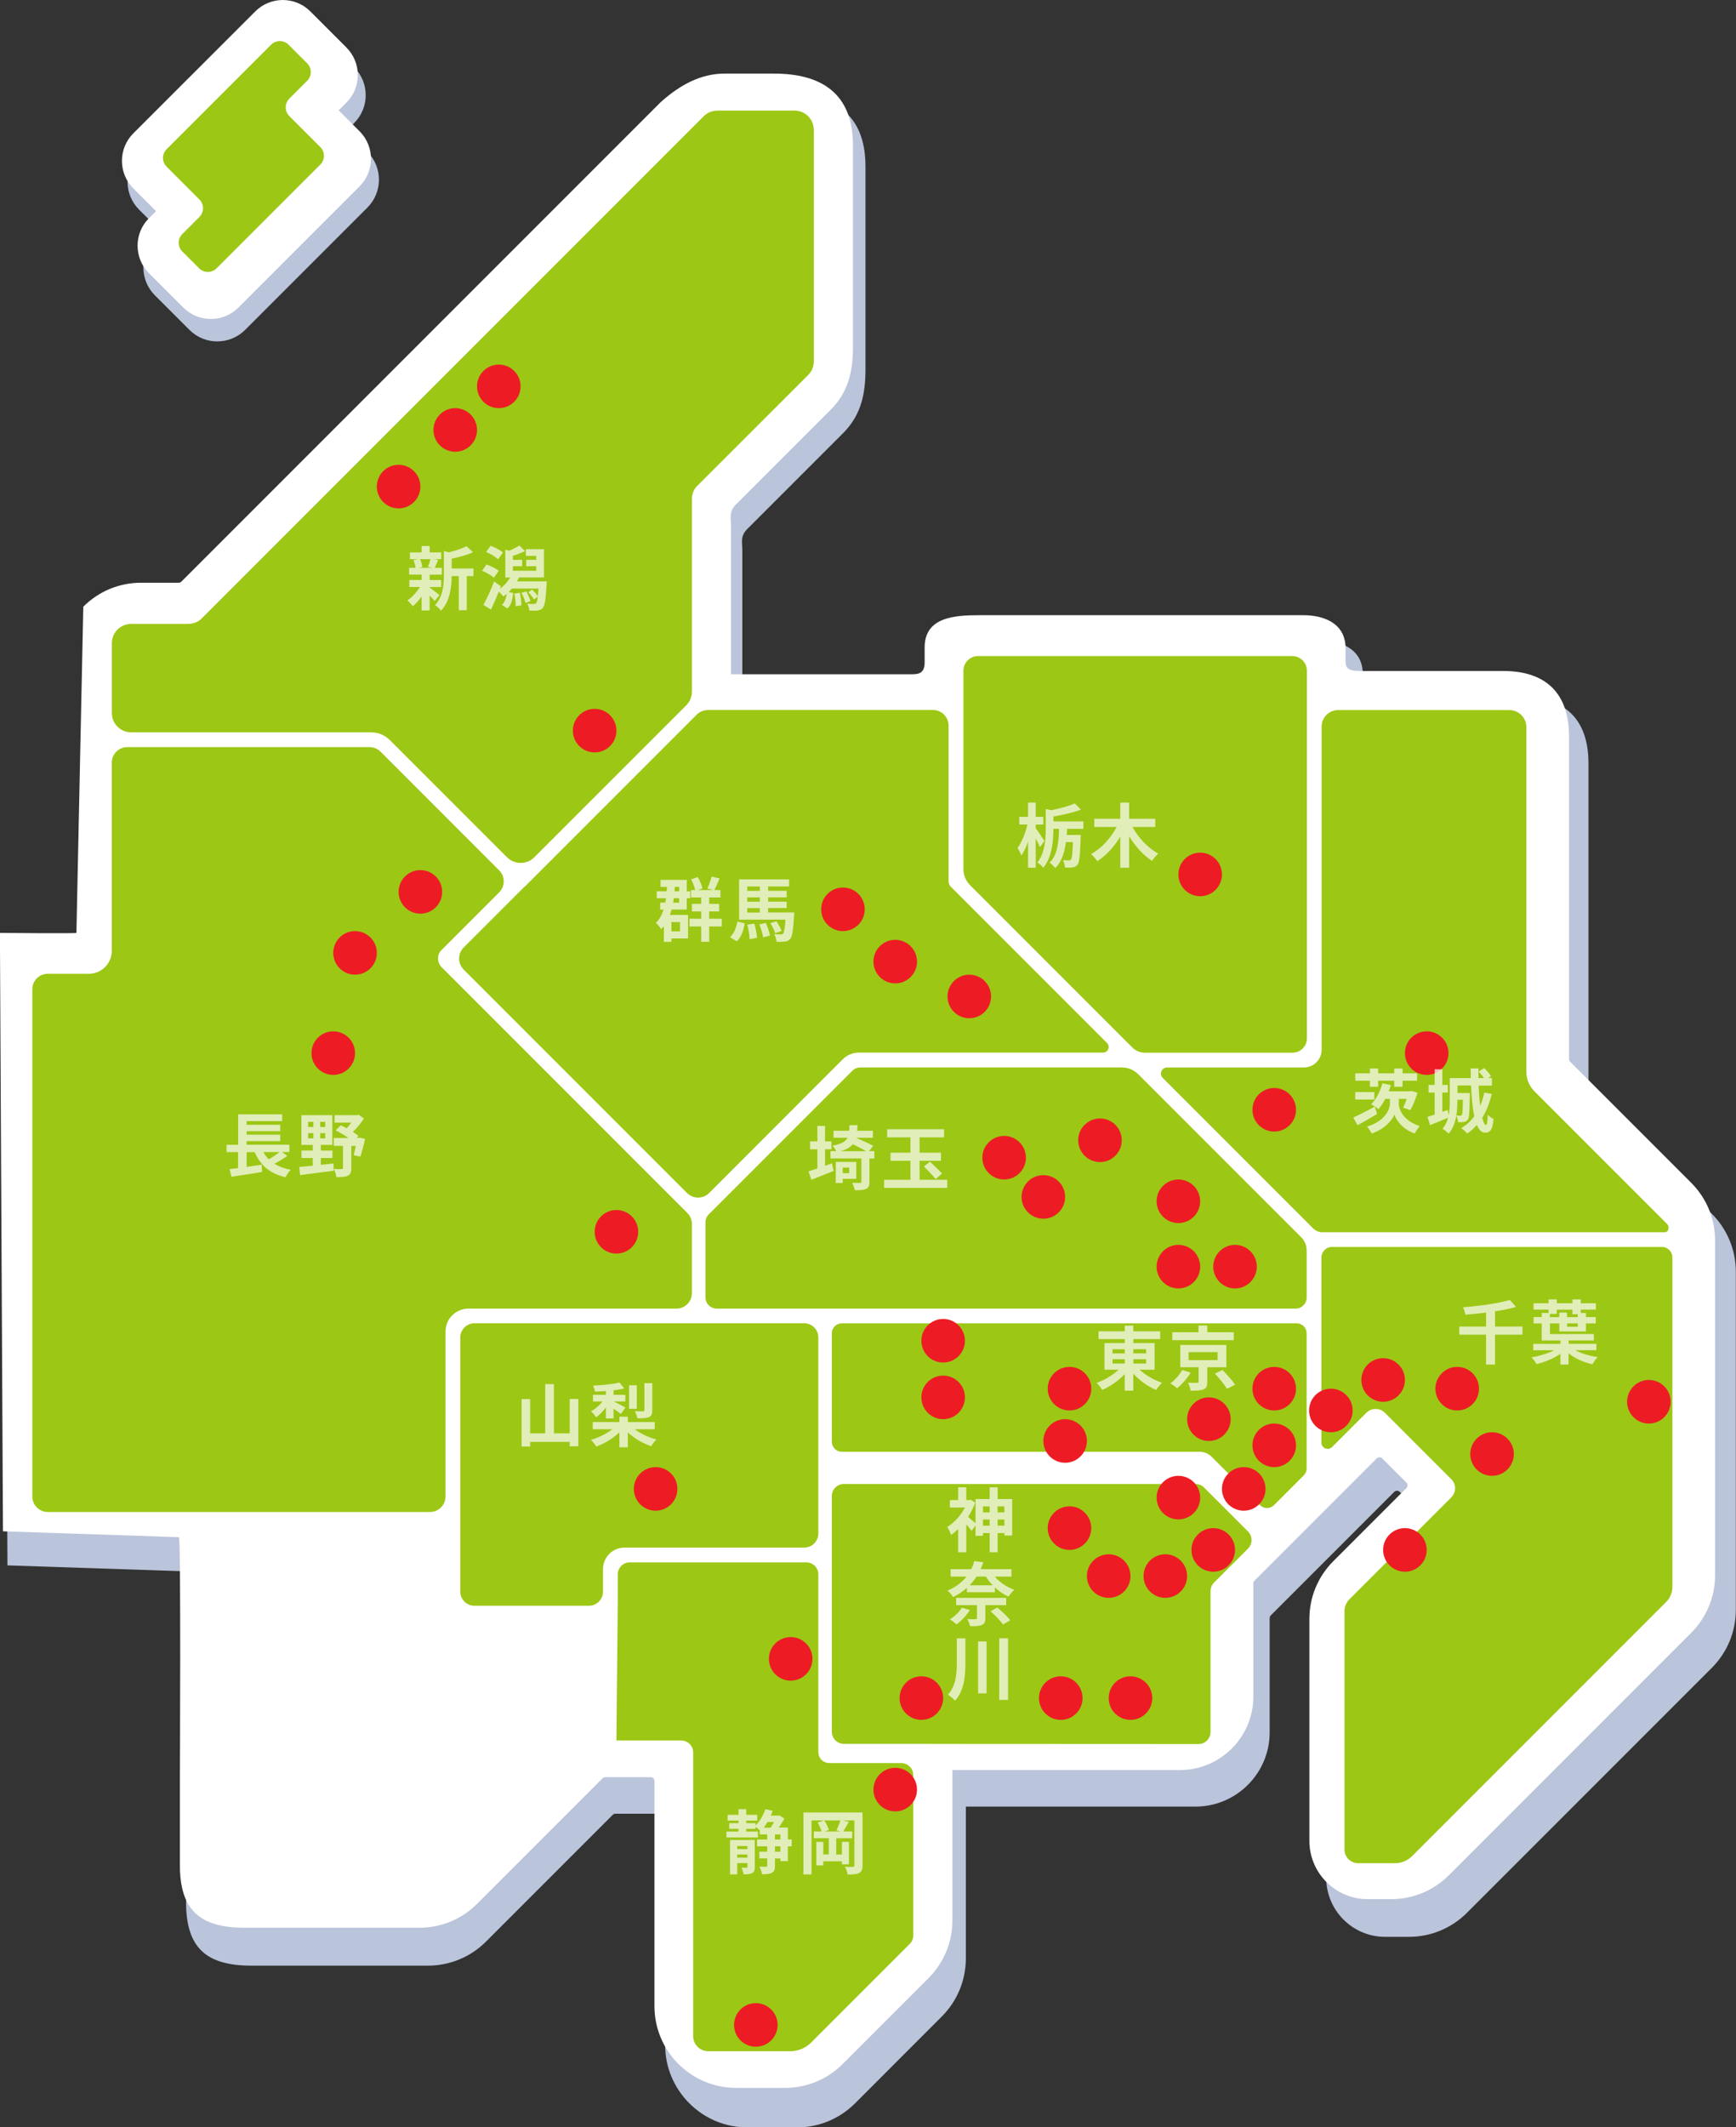
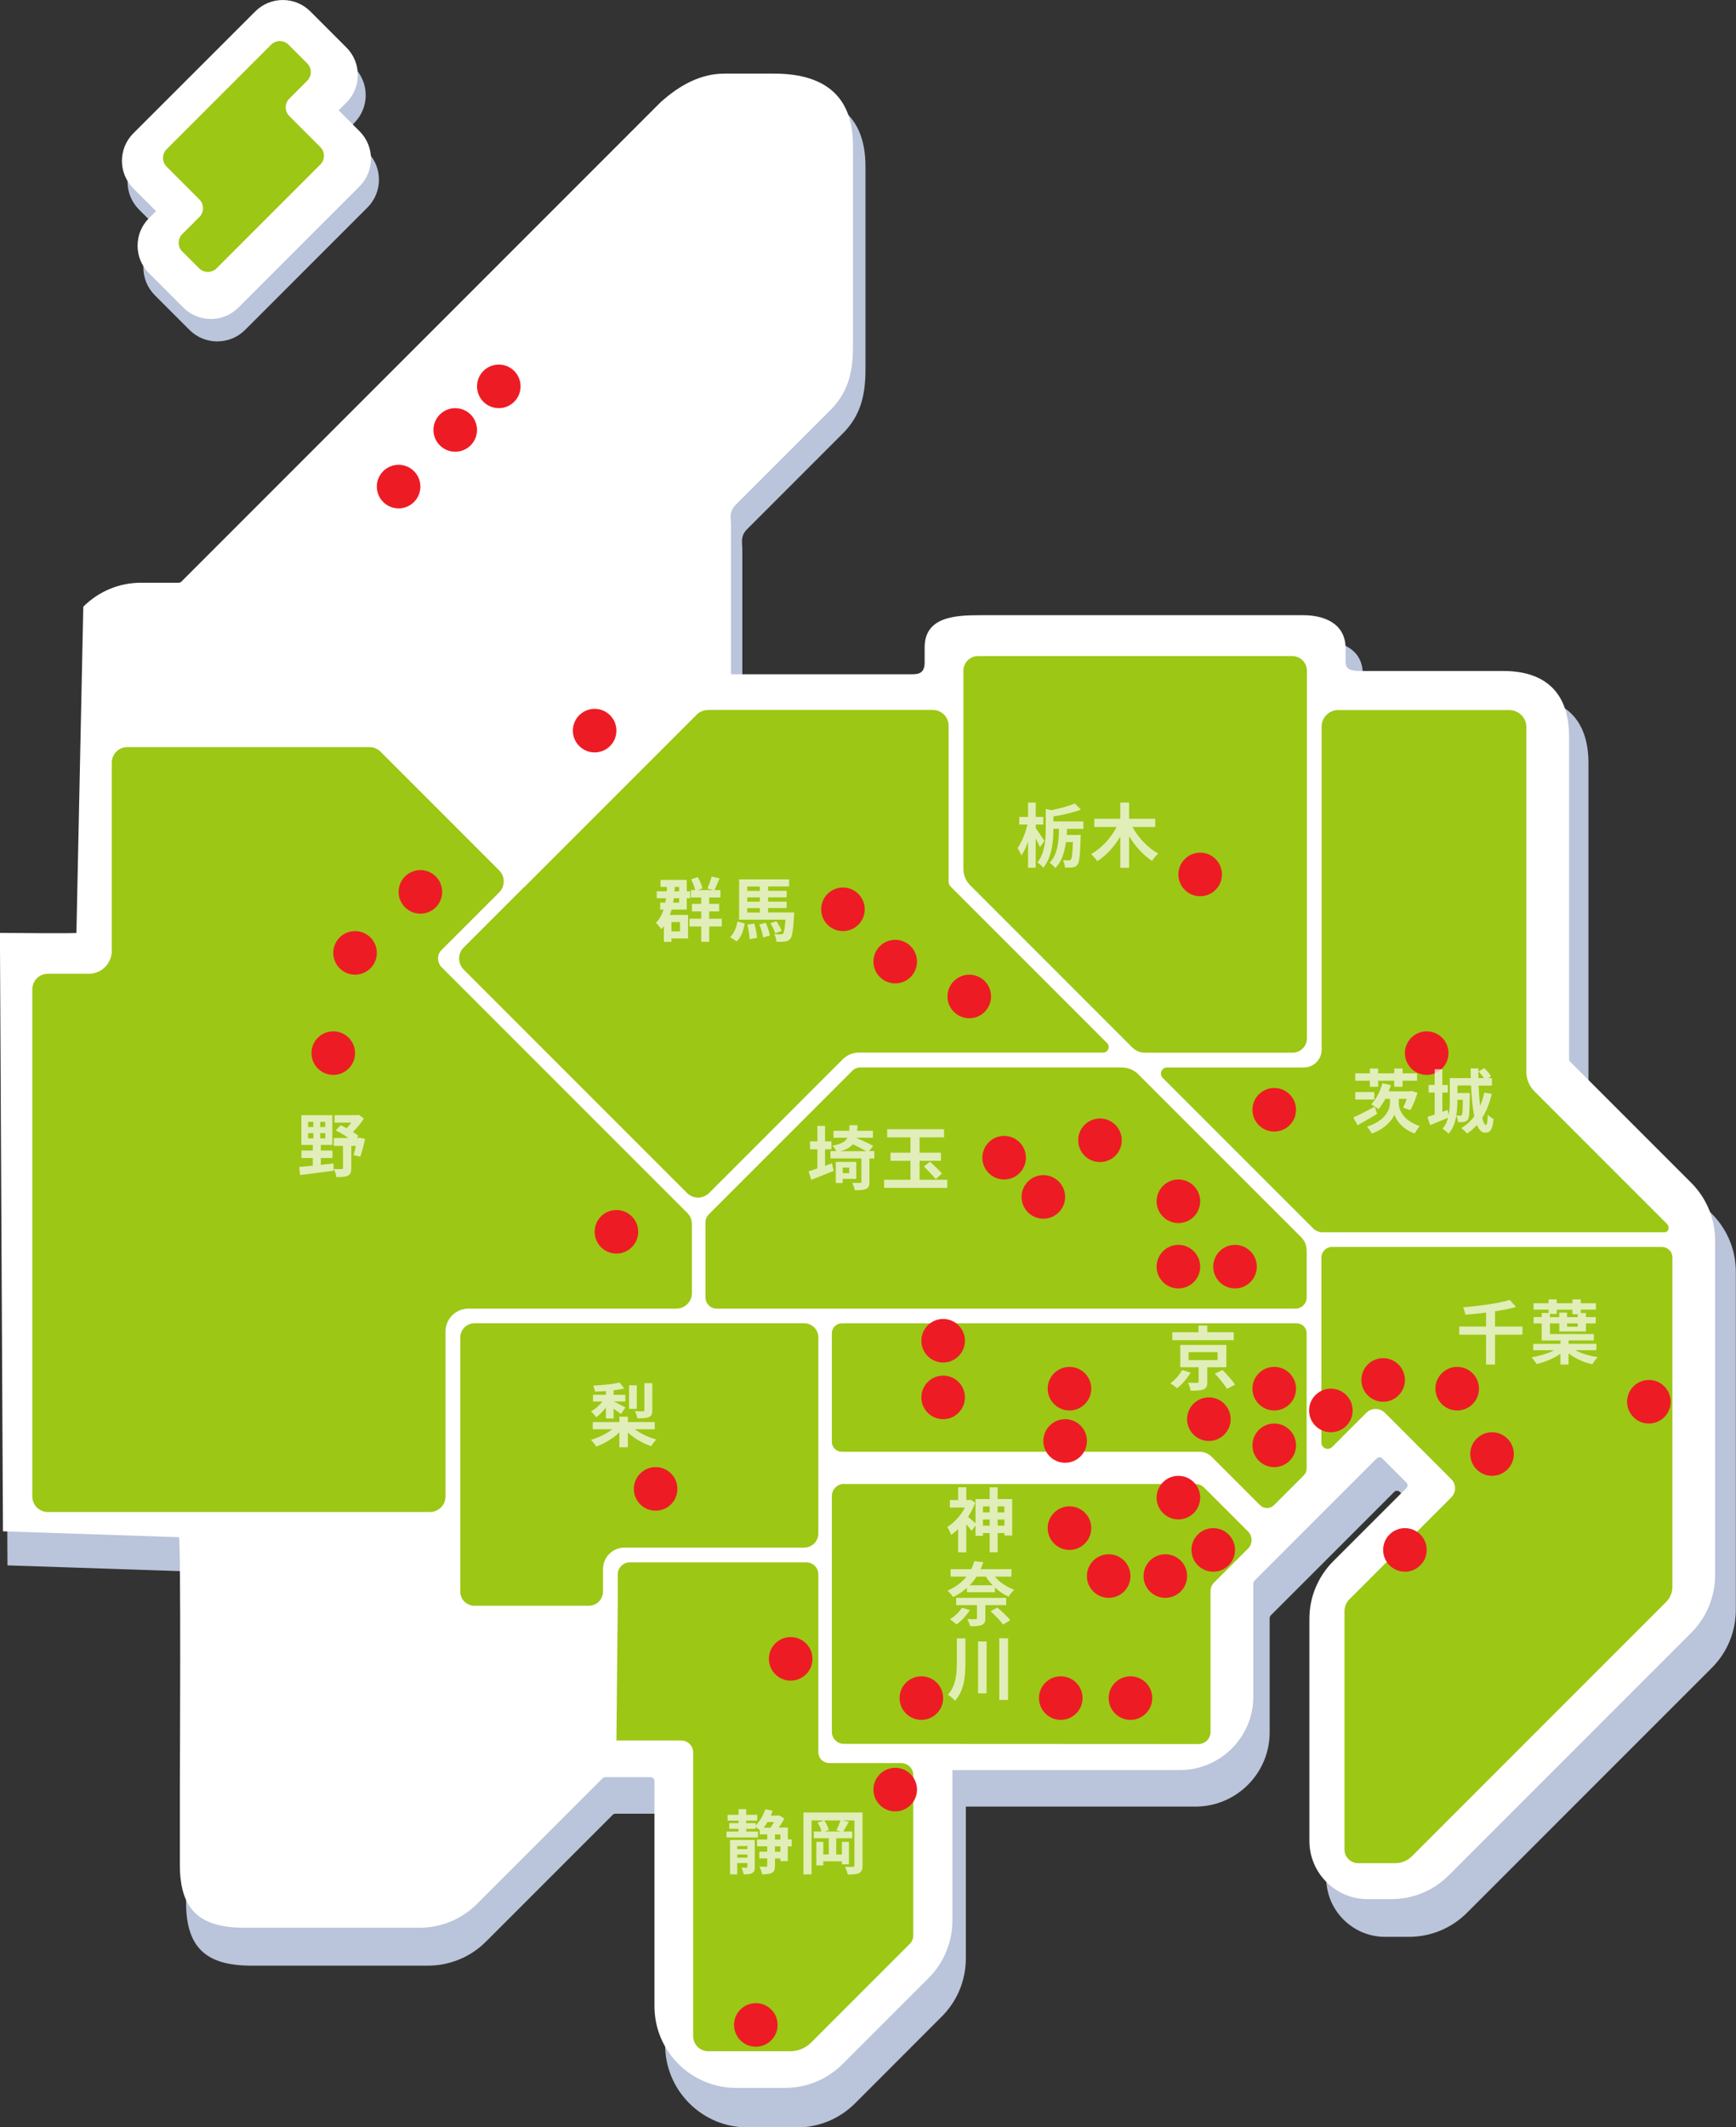
<svg xmlns="http://www.w3.org/2000/svg" id="_レイヤー_2" data-name="レイヤー 2" viewBox="0 0 398.5 488.16">
  <rect x="0" y="0" width="398.5" height="488.16" fill="#333333" stroke="none" />
  <defs>
    <style>
      .cls-1 {
        fill: #9cc715;
      }

      .cls-2 {
        fill: #ed1c24;
      }

      .cls-3 {
        fill: #fff;
      }

      .cls-4 {
        opacity: .7;
      }

      .cls-5 {
        fill: #bac4da;
      }
    </style>
  </defs>
  <g id="_レイヤー_8" data-name="レイヤー 8">
    <g>
      <path class="cls-5" d="M1.71,359.21l40.78,1.36c.5,0,.22,56.32.22,56.82v19.1c0,10.45,4.59,14.57,15.03,14.57h40.46c5.06,0,9.82-1.97,13.39-5.55l29.06-29.06c.17-.17.4-.26.64-.26h10.49c.25,0,.46.09.64.26.18.18.26.39.26.64v52.14c0,5.06,1.97,9.82,5.54,13.4,3.58,3.58,8.33,5.55,13.39,5.55h11.3c5.06,0,9.82-1.97,13.39-5.55l19.86-19.87c3.58-3.58,5.55-8.33,5.55-13.39v-34.81h52.71c9.39,0,17.03-7.64,17.03-17.03v-26.21c0-.24.1-.47.26-.64l28.33-28.33c.35-.35.92-.35,1.28,0l5.6,5.6c.35.35.35.92,0,1.28l-16.93,16.93c-3.58,3.58-5.55,8.33-5.55,13.39v51.4c0,7.44,6.06,13.5,13.5,13.5h5.44c5.06,0,9.82-1.97,13.39-5.55l56.14-56.14c3.58-3.58,5.55-8.33,5.55-13.39v-77.49c0-5.06-1.97-9.82-5.55-13.39l-28.02-28.02c-.17-.17-.26-.4-.26-.64v-74.7c0-9.75-5.08-15.19-15.29-15.19h-32.88c-4.08,0-3.63-1.04-3.63-4.15v-1.06c0-6.12-5.45-7.71-9.76-7.71h-75.06c-5.9,0-12.74.45-12.74,7.48v3.47c0,2.42-1.31,2.72-2.82,2.72h-42.06c0-.27.01-.55.01-.82v-33.71c0-1.66-.53-3.1,1.13-4.76l22-22c4.31-4.31,5.14-9.37,5.14-14.66v-46.56c0-12.24-7.56-16.63-18.29-16.63h-11.47c-5.44,0-10.31,2.59-14.82,6.64l-111.04,111.04c-.17.17-.4.26-.64.26h-8.7c-5.06,0-9.82,1.97-13.39,5.55l-1.59,75.57c-.17.17-17.49,0-17.73,0" />
      <path class="cls-5" d="M49.88,78.35c-2.31,0-4.62-.88-6.38-2.64l-7.95-7.95c-3.52-3.52-3.52-9.23,0-12.76l1.63-1.63-5.26-5.27c-3.52-3.52-3.52-9.23,0-12.75L60.19,7.1c3.52-3.52,9.24-3.52,12.76,0l8.36,8.36c3.52,3.52,3.52,9.23,0,12.76l-1.8,1.8,4.84,4.84c3.52,3.52,3.52,9.23,0,12.76l-28.08,28.08c-1.76,1.76-4.07,2.64-6.38,2.64Z" />
      <path class="cls-3" d="M.68,351.39l40.39,1.35c.49,0,.22,55.78.22,56.28v18.91c0,10.35,4.54,14.43,14.89,14.43h40.08c5.01,0,9.72-1.95,13.27-5.5l28.79-28.79c.17-.17.4-.26.63-.26h10.39c.25,0,.46.09.63.26.17.17.26.39.26.63v51.64c0,5.01,1.95,9.72,5.49,13.27,3.54,3.54,8.26,5.5,13.27,5.5h11.19c5.01,0,9.72-1.95,13.27-5.5l19.68-19.68c3.54-3.54,5.5-8.26,5.5-13.27v-34.48h52.21c9.3,0,16.87-7.57,16.87-16.87v-25.96c0-.23.1-.47.26-.63l28.06-28.06c.35-.35.91-.35,1.26,0l5.55,5.55c.35.35.35.91,0,1.26l-16.77,16.77c-3.54,3.54-5.5,8.26-5.5,13.27v50.92c0,7.37,6,13.37,13.37,13.37h5.39c5.01,0,9.72-1.95,13.27-5.5l55.61-55.61c3.54-3.54,5.49-8.26,5.49-13.27v-76.75c0-5.01-1.95-9.72-5.5-13.27l-27.76-27.76c-.17-.17-.26-.4-.26-.63v-73.99c0-9.66-5.04-15.05-15.14-15.05h-32.57c-4.04,0-3.59-1.03-3.59-4.11v-1.05c0-6.06-5.4-7.64-9.66-7.64h-74.35c-5.84,0-12.62.45-12.62,7.41v3.44c0,2.4-1.3,2.7-2.8,2.7h-41.66c0-.27.01-.54.01-.82v-33.39c0-1.65-.52-3.07,1.12-4.72l21.79-21.79c4.27-4.27,5.09-9.28,5.09-14.52v-46.12c0-12.13-7.49-16.47-18.12-16.47h-11.37c-5.39,0-10.22,2.56-14.68,6.58l-109.99,109.99c-.17.17-.39.26-.63.26h-8.62c-5.01,0-9.72,1.95-13.27,5.5l-1.58,74.85c-.17.17-17.32,0-17.56,0" />
      <path class="cls-3" d="M48.39,73.19c-2.29,0-4.57-.87-6.32-2.62l-7.87-7.87c-3.49-3.49-3.49-9.15,0-12.64l1.61-1.61-5.21-5.22c-3.48-3.49-3.48-9.14,0-12.63L58.6,2.62c3.49-3.49,9.15-3.49,12.64,0l8.28,8.28c3.49,3.49,3.49,9.15,0,12.64l-1.78,1.78,4.8,4.8c3.49,3.49,3.49,9.15,0,12.64l-27.82,27.82c-1.74,1.74-4.03,2.62-6.32,2.62Z" />
      <path class="cls-1" d="M190.95,305.95v24.9c0,1.26,1.02,2.28,2.28,2.28h82.1c1.05,0,2.06.42,2.81,1.16l11.09,11.09c.89.89,2.34.89,3.23,0l6.81-6.81c.43-.43.67-1.01.67-1.61v-31.01c0-1.26-1.02-2.28-2.28-2.28h-104.43c-1.26,0-2.28,1.02-2.28,2.28Z" />
      <path class="cls-1" d="M299.94,286.91c0-1.12-.44-2.19-1.23-2.98l-18.87-18.87-18.54-18.54c-1-1-2.36-1.57-3.78-1.57h-60.05c-.68,0-1.33.27-1.81.75l-32.96,32.96c-.48.48-.75,1.13-.75,1.81v17.26c0,1.41,1.15,2.56,2.56,2.56h132.88c1.41,0,2.56-1.15,2.56-2.56v-10.82Z" />
      <path class="cls-1" d="M296.72,241.56c1.81,0,3.28-1.47,3.28-3.28v-84.37c0-1.85-1.5-3.36-3.36-3.36h-72.13c-1.85,0-3.36,1.5-3.36,3.36v45.52c0,1.39.55,2.71,1.53,3.69l37.24,37.24c.77.77,1.82,1.21,2.91,1.21h33.89Z" />
      <path class="cls-1" d="M162.47,162.94c-.95,0-1.86.38-2.54,1.05l-39.47,39.47s-.09.05-.13.08l-13.89,13.88c-1.4,1.4-1.4,3.67,0,5.07l51.27,51.27c1.4,1.4,3.67,1.4,5.07,0l30.66-30.67c.99-.99,2.33-1.55,3.73-1.55h56.04c1.15,0,1.73-1.39.91-2.2l-35.87-35.87c-.32-.32-.5-.75-.5-1.2v-35.76c0-1.98-1.61-3.59-3.59-3.59h-51.71Z" />
      <path class="cls-1" d="M333.18,343.57l-23.43,23.43c-.71.71-1.12,1.68-1.12,2.69v54.73c0,1.73,1.4,3.12,3.12,3.12h8.53c1.44,0,2.82-.57,3.84-1.59l58.34-58.34c.92-.92,1.44-2.18,1.44-3.49v-75.56c0-1.34-1.08-2.42-2.42-2.42h-75.73c-1.34,0-2.42,1.08-2.42,2.42v42.47c0,1.29,1.55,1.93,2.46,1.02l7.85-7.85c1.18-1.18,3.09-1.18,4.27,0l15.26,15.26c1.13,1.13,1.13,2.97,0,4.1Z" />
      <path class="cls-1" d="M382.11,282.77h-78.51c-.81,0-1.59-.32-2.17-.9l-4.64-4.64-29.88-29.88c-.89-.89-.26-2.4.99-2.4h31.42c2.24,0,4.06-1.82,4.06-4.06v-74.15c0-2.1,1.7-3.8,3.8-3.8h39.28c2.16,0,3.92,1.75,3.92,3.92v79.1c0,1.67.66,3.28,1.85,4.46l30.4,30.4c.7.69.44,1.95-.52,1.95Z" />
      <path class="cls-1" d="M193.73,340.52c-1.53,0-2.78,1.24-2.78,2.78v54.09c0,1.53,1.24,2.78,2.78,2.78h19.85s.04.01.06.01l61.46.03c1.54,0,2.78-1.24,2.78-2.78v-32.32c0-.74.29-1.44.81-1.96l7.79-7.79c1.09-1.09,1.09-2.84,0-3.93l-10.09-10.09c-.52-.52-1.23-.81-1.96-.81h-80.7Z" />
      <path class="cls-1" d="M41.85,57.71l3.86,3.86c1.11,1.11,2.9,1.11,4.01,0l23.81-23.81c1.11-1.11,1.11-2.9,0-4.01l-7.11-7.11c-1.11-1.11-1.11-2.9,0-4.01l4.09-4.09c1.11-1.11,1.11-2.9,0-4.01l-4.27-4.27c-1.11-1.11-2.9-1.11-4.01,0l-23.98,23.98c-1.11,1.11-1.11,2.9,0,4.01l7.52,7.53c1.11,1.11,1.11,2.9,0,4.01l-3.92,3.92c-1.11,1.11-1.11,2.9,0,4.01Z" />
      <path class="cls-1" d="M101.44,222.01l56.35,56.35c.67.67,1.04,1.57,1.04,2.52v15.85c0,1.97-1.6,3.56-3.56,3.56h-47.74c-2.9,0-5.26,2.35-5.26,5.26v37.85c0,1.97-1.6,3.56-3.56,3.56H10.98c-1.97,0-3.56-1.6-3.56-3.56v-116.39c0-1.97,1.6-3.56,3.56-3.56h9.42c2.9,0,5.26-2.35,5.26-5.26v-43.19c0-1.97,1.6-3.56,3.56-3.56h55.61c.95,0,1.85.38,2.52,1.04l27.24,27.25c1.39,1.39,1.39,3.65,0,5.04l-13.22,13.22c-1.16,1.09-1.03,2.94.06,4.03Z" />
      <path class="cls-1" d="M138.42,360.06c0-2.72,2.21-4.93,4.93-4.93h41.26c1.79,0,3.24-1.45,3.24-3.24v-44.99c0-1.79-1.45-3.24-3.24-3.24h-75.71c-1.79,0-3.24,1.45-3.24,3.24v58.33c0,1.79,1.45,3.24,3.24,3.24h26.28c1.79,0,3.24-1.45,3.24-3.24v-5.18Z" />
      <path class="cls-1" d="M141.5,399.39h14.87c1.52,0,2.75,1.23,2.75,2.75v65.09c0,1.92,1.55,3.47,3.47,3.47h18.78c1.82,0,3.56-.72,4.84-2.01l22.62-22.62c.52-.52.81-1.22.81-1.94v-36.8c0-1.52-1.23-2.75-2.75-2.75h-16.35c-1.58,0-2.69-1.04-2.69-2.63v-40.68c0-1.52-1.23-2.75-2.75-2.75h-40.54c-1.52,0-2.75,1.23-2.75,2.75v6.15" />
-       <path class="cls-1" d="M85.18,168.05c1.62,0,3.18.64,4.33,1.79l26.88,26.88c1.73,1.73,4.53,1.73,6.26,0l34.88-34.87c.83-.83,1.3-1.96,1.3-3.13v-44.37c0-.86.42-2,1.02-2.65l25.66-25.64c.83-.83,1.3-1.96,1.3-3.13V29.8c0-2.44-1.98-4.42-4.42-4.42h-17.72c-1.17,0-2.3.47-3.13,1.3l-115.19,115.19c-.83.83-1.96,1.3-3.13,1.3h-13.12c-2.44,0-4.42,1.98-4.42,4.42v16.04c0,2.44,1.98,4.42,4.42,4.42h55.1Z" />
      <circle class="cls-2" cx="292.5" cy="318.66" r="5" />
      <circle class="cls-2" cx="150.5" cy="341.66" r="5" />
      <circle class="cls-2" cx="292.5" cy="331.66" r="5" />
-       <circle class="cls-2" cx="285.5" cy="341.66" r="5" />
      <circle class="cls-2" cx="267.5" cy="361.66" r="5" />
      <circle class="cls-2" cx="278.5" cy="355.66" r="5" />
      <circle class="cls-2" cx="270.5" cy="343.66" r="5" />
      <circle class="cls-2" cx="254.5" cy="361.66" r="5" />
      <circle class="cls-2" cx="245.5" cy="350.66" r="5" />
      <circle class="cls-2" cx="211.5" cy="389.66" r="5" />
      <circle class="cls-2" cx="173.5" cy="464.66" r="5" />
      <circle class="cls-2" cx="277.5" cy="325.66" r="5" />
      <circle class="cls-2" cx="245.5" cy="318.66" r="5" />
      <circle class="cls-2" cx="244.5" cy="330.66" r="5" />
      <circle class="cls-2" cx="216.5" cy="320.66" r="5" />
      <circle class="cls-2" cx="216.5" cy="307.66" r="5" />
      <circle class="cls-2" cx="283.5" cy="290.66" r="5" />
      <circle class="cls-2" cx="270.5" cy="290.66" r="5" />
      <circle class="cls-2" cx="239.5" cy="274.66" r="5" />
      <circle class="cls-2" cx="230.5" cy="265.66" r="5" />
      <circle class="cls-2" cx="252.5" cy="261.66" r="5" />
      <circle class="cls-2" cx="270.5" cy="275.66" r="5" />
      <circle class="cls-2" cx="222.5" cy="228.66" r="5" />
      <circle class="cls-2" cx="193.5" cy="208.66" r="5" />
      <circle class="cls-2" cx="205.5" cy="220.66" r="5" />
      <circle class="cls-2" cx="292.5" cy="254.66" r="5" />
      <circle class="cls-2" cx="114.5" cy="88.66" r="5" />
      <circle class="cls-2" cx="104.5" cy="98.66" r="5" />
      <circle class="cls-2" cx="91.5" cy="111.66" r="5" />
      <circle class="cls-2" cx="141.5" cy="282.66" r="5" />
      <circle class="cls-2" cx="76.5" cy="241.66" r="5" />
      <circle class="cls-2" cx="96.5" cy="204.66" r="5" />
      <circle class="cls-2" cx="136.5" cy="167.66" r="5" />
      <circle class="cls-2" cx="81.5" cy="218.66" r="5" />
      <circle class="cls-2" cx="275.5" cy="200.66" r="5" />
      <circle class="cls-2" cx="327.5" cy="241.66" r="5" />
      <circle class="cls-2" cx="342.5" cy="333.66" r="5" />
      <circle class="cls-2" cx="378.5" cy="321.66" r="5" />
      <circle class="cls-2" cx="322.5" cy="355.66" r="5" />
      <circle class="cls-2" cx="305.5" cy="323.66" r="5" />
      <circle class="cls-2" cx="317.5" cy="316.66" r="5" />
      <circle class="cls-2" cx="334.5" cy="318.66" r="5" />
      <circle class="cls-2" cx="259.5" cy="389.66" r="5" />
      <circle class="cls-2" cx="243.5" cy="389.66" r="5" />
      <circle class="cls-2" cx="181.5" cy="380.66" r="5" />
      <circle class="cls-2" cx="205.5" cy="410.66" r="5" />
      <g class="cls-4">
        <path class="cls-3" d="M349.49,306.27h-6.31v6.85h-2.05v-6.85h-6.15v-1.87h6.15v-3.2c-1.6.21-3.23.37-4.77.48-.05-.5-.3-1.26-.51-1.7,3.83-.3,8.12-.9,10.72-1.68l1.44,1.6c-1.42.42-3.09.74-4.83,1.01v3.49h6.31v1.87Z" />
        <path class="cls-3" d="M361.63,309.84c1.36.75,3.26,1.31,5.14,1.57-.43.38-.94,1.14-1.22,1.65-2.03-.43-4.02-1.33-5.49-2.53v2.59h-1.86v-2.46c-1.52,1.06-3.57,1.9-5.47,2.35-.27-.46-.78-1.15-1.17-1.54,1.79-.3,3.79-.9,5.22-1.63h-4.83v-1.46h6.26v-.78h-4.31v-3.91h-1.86v-1.46h1.86v-.94h1.57v-.77h-3.44v-1.46h3.44v-.88h1.89v.88h3.6v-.88h1.91v.88h3.47v1.46h-3.47v.78h1.18v.93h2.26v1.46h-2.26v1.84h-6.11v-1.84h-2.14v2.43h10.07v1.47h-5.79v.78h6.37v1.46h-4.8ZM355.79,302.24h2.14v-1.04h1.78v1.04h2.46v-.67h-1.22v-1.04h-3.6v.98h-1.57v.74ZM362.18,303.69h-2.46v.75h2.46v-.75Z" />
      </g>
      <g class="cls-4">
-         <path class="cls-3" d="M261.59,314.3c1.36,1.25,3.31,2.39,5.17,3.01-.45.38-1.06,1.15-1.36,1.65-1.87-.78-3.79-2.16-5.25-3.73v3.89h-1.97v-3.81c-1.43,1.54-3.31,2.83-5.15,3.62-.3-.46-.9-1.22-1.31-1.6,1.82-.62,3.71-1.76,5.04-3.03h-3.23v-6.11h4.66v-.91h-6.02v-1.78h6.02v-1.31h1.97v1.31h6.16v1.78h-6.16v.91h4.88v6.11h-3.44ZM255.37,310.56h2.82v-.94h-2.82v.94ZM255.37,312.88h2.82v-.98h-2.82v.98ZM260.15,309.61v.94h2.94v-.94h-2.94ZM263.1,311.9h-2.94v.98h2.94v-.98Z" />
        <path class="cls-3" d="M273.32,314.99c-.8,1.28-1.98,2.69-3.11,3.55-.42-.35-1.12-.85-1.55-1.1,1.07-.77,2.18-2.05,2.71-3.07l1.95.62ZM283.21,307.52h-14.1v-1.81h6v-1.54h2.02v1.54h6.08v1.81ZM277.13,313.74v3.38c0,.96-.18,1.44-.88,1.71-.71.27-1.65.29-2.93.29-.1-.56-.35-1.3-.61-1.83.82.03,1.83.05,2.08.03.29-.02.35-.06.35-.27v-3.31h-4.21v-5.11h10.58v5.11h-4.39ZM272.84,312.11h6.66v-1.84h-6.66v1.84ZM280.62,314.37c.99.99,2.29,2.43,2.9,3.38l-1.87.94c-.54-.93-1.76-2.42-2.77-3.49l1.74-.83Z" />
      </g>
      <g class="cls-4">
        <path class="cls-3" d="M232.35,343.97v8.39h-1.79v-.56h-1.55v4.39h-1.83v-4.39h-1.54v.62h-1.71v-2.37l-.9,1.22c-.27-.38-.75-.96-1.22-1.47v6.4h-1.87v-5.31c-.53.51-1.07.96-1.62,1.33-.16-.51-.59-1.46-.88-1.81,1.58-.98,3.12-2.66,4.07-4.48h-3.47v-1.71h1.9v-2.94h1.87v2.94h.66l.34-.08,1.04.67c-.4,1.15-.98,2.26-1.63,3.28.48.37,1.28,1.07,1.71,1.46v-5.57h3.25v-2.69h1.83v2.69h3.34ZM225.64,345.68v1.38h1.54v-1.38h-1.54ZM227.18,350.1v-1.42h-1.54v1.42h1.54ZM229,345.68v1.38h1.55v-1.38h-1.55ZM230.56,350.1v-1.42h-1.55v1.42h1.55Z" />
        <path class="cls-3" d="M228.35,361.78c1.1,1.3,2.77,2.42,4.48,3.03-.43.38-1.02,1.1-1.3,1.57-1.14-.48-2.21-1.23-3.15-2.1v1.1h-6.42v-1.02c-.88.8-1.94,1.52-3.18,2.13-.24-.46-.87-1.17-1.3-1.47,1.95-.85,3.36-1.97,4.38-3.23h-3.65v-1.71h4.74c.3-.61.53-1.23.69-1.86l2.08.27c-.18.54-.38,1.06-.61,1.58h7.07v1.71h-3.84ZM222.63,369.46c-.77,1.26-1.99,2.53-3.06,3.3-.35-.34-1.07-.91-1.52-1.18,1.07-.66,2.16-1.66,2.75-2.66l1.83.54ZM226.19,368.33v3.03c0,.86-.21,1.28-.85,1.54-.66.26-1.51.27-2.64.27-.1-.51-.4-1.18-.67-1.65.75.05,1.67.05,1.91.03.26,0,.32-.06.32-.26v-2.96h-4.77v-1.67h11.48v1.67h-4.77ZM224.17,361.78c-.45.69-.96,1.36-1.58,1.99h5.28c-.59-.61-1.12-1.28-1.57-1.99h-2.13ZM228.92,368.87c1.02.85,2.35,2.08,2.98,2.93l-1.65.98c-.56-.82-1.83-2.13-2.87-3.04l1.54-.86Z" />
        <path class="cls-3" d="M221.61,375.97v5.52c0,3.11-.24,6.36-2.37,8.77-.37-.43-1.14-1.07-1.63-1.38,1.83-2.08,2.03-4.77,2.03-7.41v-5.51h1.97ZM226.47,376.66v11.91h-1.95v-11.91h1.95ZM231.4,375.94v14.13h-2.02v-14.13h2.02Z" />
      </g>
      <g class="cls-4">
        <path class="cls-3" d="M189.4,267.52c.53-.19,1.06-.38,1.58-.58l.37,1.76c-1.73.7-3.62,1.44-5.11,2.03l-.64-1.94c.58-.18,1.26-.4,2.03-.66v-4.4h-1.68v-1.81h1.68v-3.55h1.76v3.55h1.47v1.81h-1.47v3.78ZM200.72,265.85h-1.14v5.39c0,.88-.18,1.31-.79,1.58-.59.27-1.42.3-2.56.3-.1-.51-.35-1.2-.61-1.7.75.03,1.55.03,1.79.03s.32-.06.32-.26v-5.36h-7.09v-1.68h1.31c-.19-.43-.56-.96-.85-1.25,2-.37,2.96-.9,3.44-1.82h-3.2v-1.6h3.6c.03-.38.05-.82.06-1.28h1.84c-.02.45-.03.88-.08,1.28h3.62v1.6h-3.89c1.3.56,3.02,1.34,3.95,1.87l-.96,1.2h1.22v1.68ZM193.45,270.51v.96h-1.6v-4.85h4.71v3.89h-3.11ZM198.86,264.17c-.82-.48-2.03-1.09-3.09-1.6-.59.7-1.47,1.23-2.85,1.6h5.94ZM193.45,267.93v1.28h1.49v-1.28h-1.49Z" />
        <path class="cls-3" d="M217.45,270.72v1.86h-14.5v-1.86h6.05v-4.35h-4.58v-1.86h4.58v-3.52h-5.35v-1.87h13.06v1.87h-5.62v3.52h4.91v1.86h-4.91v4.35h6.35ZM213.48,266.57c.87.82,2.13,1.99,2.75,2.72l-1.44,1.28c-.58-.75-1.81-2-2.69-2.9l1.38-1.1Z" />
      </g>
      <g class="cls-4">
        <path class="cls-3" d="M316.11,255.62c-1.49.9-3.15,1.86-4.48,2.59l-.98-1.78c1.22-.54,3.14-1.52,4.93-2.48l.53,1.66ZM314.46,247.99h-3.36v-1.7h3.36v-1.1h1.89v1.1h3.7v-1.1h1.91v1.1h3.33v1.7h-3.33v1.39h-1.91v-1.39h-3.7v1.39h-1.89v-1.39ZM315.47,252.31h-4.37v-1.71h4.37v1.71ZM321.09,253.19c0,1.31.88,3.92,4.79,5.2-.37.48-.88,1.23-1.15,1.71-2.8-.96-4.31-3.15-4.64-4.35-.42,1.18-2.16,3.33-5.2,4.35-.24-.45-.77-1.25-1.1-1.58,4.19-1.26,5.27-3.97,5.27-5.33v-1.04h-1.06c-.48.91-1.01,1.73-1.57,2.37-.37-.32-1.22-.86-1.68-1.12,1.15-1.12,2.08-2.98,2.59-4.82l1.92.43c-.14.48-.3.96-.48,1.42h4.85l.32-.1,1.44.42c-.43,1.42-1.06,2.98-1.65,3.99l-1.65-.56c.27-.54.58-1.28.82-2.03h-1.81v1.04Z" />
        <path class="cls-3" d="M342.44,251.01c-.51,2.1-1.22,3.95-2.19,5.49.26,1.06.54,1.66.85,1.66.24,0,.37-.75.42-2.38.35.4.9.82,1.33.99-.24,2.47-.74,3.15-1.97,3.15-.78,0-1.39-.67-1.86-1.78-.66.77-1.41,1.42-2.24,1.98-.26-.32-.93-.99-1.33-1.26,1.18-.71,2.16-1.6,2.98-2.71-.42-1.94-.64-4.43-.75-7.06h-3.12v1.73h2.85s0,.43-.02.64c-.05,3.57-.11,4.99-.43,5.43-.26.35-.5.5-.88.56-.32.06-.83.08-1.38.06-.05-.48-.18-1.1-.4-1.5-.26,1.54-.77,3.04-1.79,4.15-.26-.32-.98-.93-1.38-1.17.64-.72,1.06-1.6,1.28-2.5-1.41.58-2.91,1.2-4.13,1.7l-.61-1.9c.48-.13,1.04-.32,1.66-.53v-5.04h-1.39v-1.76h1.39v-3.59h1.76v3.59h1.25v1.76h-1.25v4.42l1.23-.43.22,1.17c.22-1.07.26-2.21.26-3.18v-5.31h4.82c-.02-.75-.03-1.49-.03-2.22h1.79c-.02.75-.02,1.49,0,2.22h1.25c-.32-.5-.78-1.07-1.22-1.52l1.3-.77c.59.56,1.27,1.34,1.55,1.87l-.67.42h.88v1.73h-3.06c.08,1.68.19,3.27.37,4.63.4-.93.7-1.95.94-3.04l1.71.32ZM334.54,252.37v.32c0,.99-.05,2.14-.24,3.28.4.05.71.05.88.05s.29-.05.4-.19c.14-.24.19-1.09.22-3.46h-1.26Z" />
      </g>
      <g class="cls-4">
        <path class="cls-3" d="M238.71,194.4c-.21-.51-.59-1.28-.96-2v6.71h-1.76v-5.99c-.43,1.25-.96,2.4-1.54,3.2-.16-.53-.58-1.26-.87-1.73.95-1.28,1.83-3.47,2.26-5.38h-1.87v-1.76h2.02v-3.28h1.76v3.28h1.74v1.76h-1.74v.82c.45.59,1.71,2.5,2,2.95l-1.04,1.42ZM244.94,190.19c-.02.46-.03.93-.08,1.41h3.23s-.02.5-.03.71c-.13,3.97-.29,5.57-.71,6.11-.32.38-.62.54-1.1.61-.4.06-1.07.06-1.78.05-.03-.53-.22-1.23-.48-1.7.58.05,1.1.06,1.34.06.22,0,.37-.05.5-.21.24-.29.37-1.33.46-3.99h-1.6c-.32,2.32-.99,4.59-2.46,5.94-.26-.35-.93-.98-1.3-1.23,1.82-1.66,2.14-4.99,2.16-7.76h-1.28v.08c0,2.5-.27,6.34-2.32,8.87-.26-.4-.93-.98-1.36-1.2,1.74-2.24,1.92-5.36,1.92-7.68v-4.61l1.34.26c1.97-.4,4.02-.96,5.33-1.54l1.41,1.41c-1.79.69-4.15,1.22-6.32,1.58v1.14h6.88v1.7h-3.76Z" />
        <path class="cls-3" d="M259.96,189.77c1.33,2.45,3.57,4.83,5.92,6.11-.46.38-1.12,1.14-1.42,1.67-2.02-1.3-3.86-3.35-5.27-5.65v7.22h-2.03v-7.14c-1.39,2.32-3.23,4.35-5.28,5.63-.32-.5-.98-1.23-1.42-1.63,2.37-1.28,4.56-3.7,5.87-6.21h-5.14v-1.89h5.97v-3.71h2.03v3.71h6v1.89h-5.23Z" />
      </g>
      <g class="cls-4">
        <path class="cls-3" d="M157.95,209.96v5.39h-3.83v.77h-1.73v-3.59c-.19.24-.38.46-.61.69-.21-.37-.85-1.12-1.22-1.46.82-.78,1.38-1.83,1.76-3.04h-.78v-1.6h1.18c.06-.32.11-.66.16-1.01h-2.13v-1.58h2.29c.03-.34.05-.67.06-1.02h-1.47v-1.6h6.02v2.62h.78v1.58h-.78v2.61h-3.49c-.11.43-.24.83-.38,1.23h4.16ZM154.13,211.59v2.13h1.97v-2.13h-1.97ZM154.67,206.12c-.05.34-.1.67-.16,1.01h1.39v-1.01h-1.23ZM154.91,203.51c-.02.35-.05.69-.08,1.02h1.07v-1.02h-.99ZM165.7,212.6h-2.9v3.51h-1.84v-3.51h-2.69v-1.78h2.69v-1.68h-2.13v-1.73h2.13v-1.47h-2.34v-1.7h.96c-.16-.72-.53-1.7-.94-2.45l1.52-.53c.5.8.93,1.87,1.09,2.61l-1.04.37h3.5l-1.33-.35c.34-.75.77-1.91.96-2.74l1.84.42c-.4.98-.83,1.97-1.2,2.67h1.39v1.7h-2.58v1.47h2.29v1.73h-2.29v1.68h2.9v1.78Z" />
        <path class="cls-3" d="M167.58,215.05c.91-.85,1.46-2.19,1.7-3.6l1.68.46c-.3,1.57-.77,3.14-1.84,4.1l-1.54-.96ZM182.31,209.4s-.02.5-.03.75c-.21,3.35-.42,4.77-.88,5.3-.35.4-.71.54-1.2.61-.45.06-1.17.08-1.95.05-.03-.54-.24-1.26-.53-1.76.64.06,1.23.08,1.5.06.26,0,.4-.02.54-.18.22-.27.4-1.12.54-3.19h-10.64v-9.25h11.48v1.63h-4.82v.99h4.26v1.5h-4.26v.99h4.26v1.47h-4.26v1.01h5.99ZM171.53,203.43v.99h2.9v-.99h-2.9ZM174.43,205.92h-2.9v.99h2.9v-.99ZM171.53,209.4h2.9v-1.01h-2.9v1.01ZM173.15,211.93c.34,1.04.58,2.38.62,3.28l-1.7.29c-.02-.9-.24-2.27-.53-3.31l1.6-.26ZM175.78,211.77c.42.91.83,2.13.96,2.91l-1.57.42c-.1-.77-.46-2.02-.87-2.96l1.47-.37ZM177.95,214.15c-.18-.61-.64-1.58-1.11-2.29l1.38-.46c.48.69.99,1.6,1.2,2.22l-1.47.53Z" />
      </g>
      <g class="cls-4">
        <path class="cls-3" d="M98.62,134.82c.58.4,1.91,1.46,2.27,1.74l-1.1,1.36c-.26-.32-.71-.8-1.17-1.25v3.41h-1.84v-3.22c-.62.9-1.34,1.7-2.03,2.26-.29-.42-.83-1.04-1.23-1.34,1.04-.69,2.15-1.89,2.88-3.09h-2.43v-1.6h2.82v-1.23h-2.87v-1.57h1.47c-.06-.53-.26-1.23-.48-1.76l.98-.22h-1.79v-1.55h2.69v-1.46h1.84v1.46h2.66v1.55h-1.65l.93.18c-.29.69-.54,1.33-.77,1.81h1.62v1.57h-2.79v1.23h2.64v1.6h-2.64v.13ZM96.41,128.31c.27.54.48,1.28.54,1.76l-.8.22h3.14l-1.06-.22c.21-.48.46-1.22.59-1.76h-2.42ZM108.67,132.2h-1.52v7.83h-1.84v-7.83h-1.63c-.02,2.38-.35,5.76-2.46,7.96-.24-.42-.93-1.07-1.36-1.3,1.84-1.95,2.03-4.67,2.03-6.88v-5.55l1.12.32c1.52-.37,3.09-.88,4.07-1.41l1.52,1.39c-1.41.62-3.23,1.12-4.91,1.47v2.24h4.99v1.76Z" />
        <path class="cls-3" d="M113.4,132.57c-.59-.53-1.78-1.2-2.74-1.6l1.02-1.44c.94.34,2.19.94,2.8,1.44l-1.09,1.6ZM125.5,133.43s-.02.48-.03.7c-.19,3.47-.42,4.87-.88,5.36-.34.4-.7.54-1.17.59-.43.06-1.17.06-1.91.03-.03-.48-.22-1.14-.48-1.57.64.05,1.22.06,1.49.06.26,0,.38-.02.54-.19.16-.16.29-.62.4-1.5l-.9.64c-.26-.46-.78-1.17-1.28-1.66l.86-.59c.51.46,1.06,1.09,1.31,1.54.06-.46.11-1.06.16-1.78h-6.11c-.24.27-.48.54-.74.78l1.06.24c-.16,1.41-.45,2.74-1.34,3.55l-1.25-.83c.62-.59.94-1.52,1.1-2.54-.26.22-.51.43-.77.61-.21-.27-.69-.75-1.06-1.1-.56,1.41-1.18,2.85-1.79,4.11l-1.74-1.06c.7-1.3,1.7-3.42,2.46-5.39l1.55,1.09-.24.62c.93-.69,1.79-1.62,2.38-2.63h-1.12v-6.4l.86.27c.83-.34,1.78-.83,2.38-1.2l1.28,1.28c-.9.42-1.92.82-2.79,1.09v.91h2.13v1.47h-2.13v1.04h5.36v-1.04h-2.29v-1.47h2.29v-.9h-2.38v-1.54h4.16v6.48h-5.7c-.16.3-.32.61-.51.91h6.8ZM114.33,128.34c-.56-.54-1.78-1.28-2.75-1.68l1.06-1.44c.94.37,2.19,1.02,2.82,1.55l-1.12,1.57ZM119.31,136.02c.24.9.38,2.1.37,2.88l-1.31.21c.03-.78-.1-1.98-.3-2.9l1.25-.19ZM120.78,135.69c.42.69.82,1.63.98,2.24l-1.15.43c-.11-.62-.5-1.6-.91-2.3l1.09-.37Z" />
      </g>
      <g class="cls-4">
-         <path class="cls-3" d="M65.95,265.24c-.91.66-1.99,1.3-2.95,1.81,1.02.64,2.26,1.1,3.73,1.38-.4.42-.94,1.2-1.2,1.71-3.62-.83-5.75-2.74-7.07-5.76h-1.84v3.39c1.12-.16,2.31-.34,3.46-.51l.08,1.68c-2.45.4-5.09.8-7.03,1.09l-.43-1.75c.58-.06,1.23-.16,1.95-.24v-3.67h-2.64v-1.68h2.66v-6.98h10.1v1.55h-8.15v.85h7.7v1.47h-7.7v.8h7.7v1.47h-7.7v.83h9.81v1.68h-1.71l1.23.86ZM60.44,264.37c.35.62.77,1.17,1.27,1.66.85-.5,1.76-1.12,2.45-1.66h-3.71Z" />
        <path class="cls-3" d="M73.64,267.3c.96-.1,1.94-.21,2.91-.32l.05,1.67c-2.72.38-5.62.72-7.7.99l-.22-1.86c.87-.08,1.94-.16,3.12-.29v-1.76h-2.59v-1.71h2.59v-1.3h-2.62v-6.82h7.11v6.82h-2.64v1.3h2.66v1.71h-2.66v1.57ZM70.73,258.61h1.2v-1.18h-1.2v1.18ZM70.73,261.22h1.2v-1.2h-1.2v1.2ZM74.66,257.43h-1.15v1.18h1.15v-1.18ZM74.66,260.02h-1.15v1.2h1.15v-1.2ZM83.79,261.36c-.29,1.42-.71,3.03-1.07,4.05l-1.54-.32c.16-.56.34-1.34.5-2.14h-1.04v5.11c0,.91-.18,1.44-.8,1.73-.61.3-1.47.32-2.63.32-.06-.54-.32-1.34-.56-1.87.72.05,1.54.05,1.76.03.24,0,.32-.05.32-.26v-5.06h-2.11v-1.81h3.36c-.88-.64-1.97-1.28-2.93-1.75l1.17-1.17c.43.19.9.42,1.36.67.35-.38.74-.83,1.06-1.28h-3.84v-1.71h5.11l.42-.1,1.2.86c-.64,1.04-1.57,2.18-2.53,3.07.48.34.94.64,1.3.93l-.42.46h.37l.27-.05,1.28.27Z" />
      </g>
      <g class="cls-4">
-         <path class="cls-3" d="M132.76,321.01v10.87h-1.98v-1.01h-9.09v1.06h-1.95v-10.88h1.95v7.86h3.47v-11.3h1.99v11.3h3.63v-7.89h1.98Z" />
        <path class="cls-3" d="M139.07,322.98c-.66.9-1.44,1.7-2.24,2.24-.24-.43-.8-1.04-1.18-1.36.98-.51,1.95-1.36,2.66-2.27h-2.19v-1.52h2.96v-.86c-.85.06-1.71.11-2.5.13-.06-.4-.26-.99-.43-1.38,2.11-.1,4.58-.34,6.05-.72l1.1,1.38c-.72.16-1.58.3-2.46.42v1.04h2.71v1.52h-2.66c.8.38,2.27,1.14,2.69,1.38l-1.06,1.49c-.4-.32-1.04-.8-1.68-1.22v2.24h-1.76v-2.5ZM145.71,327.97c1.34,1.01,3.2,1.89,4.98,2.35-.38.35-.94,1.07-1.22,1.54-1.91-.66-3.89-1.79-5.35-3.15v3.39h-1.94v-3.43c-1.44,1.41-3.41,2.59-5.31,3.27-.26-.45-.83-1.17-1.23-1.54,1.76-.5,3.6-1.39,4.91-2.43h-4.48v-1.65h6.12v-1.23h1.94v1.23h6.16v1.65h-4.58ZM146.18,323.28h-1.78v-5.39h1.78v5.39ZM149.73,323.62c0,.88-.16,1.31-.79,1.57-.59.26-1.47.27-2.64.27-.08-.5-.32-1.15-.54-1.63.75.03,1.6.03,1.84.03.24-.02.32-.08.32-.27v-6.19h1.81v6.23Z" />
      </g>
      <g class="cls-4">
        <path class="cls-3" d="M181.73,423.69h-.88v3.38h-1.71v-.61h-1.25v1.66c0,.85-.14,1.34-.69,1.62-.54.29-1.27.35-2.27.35-.06-.51-.34-1.26-.59-1.76.67.03,1.3.03,1.52.03.19,0,.26-.05.26-.26v-1.65h-1.81v-1.54h1.81v-1.23h-2.34v-1.57h2.34v-1.17h-1.71v-.98c-.27-.22-.66-.53-.96-.75v.45h-2.16v.62h2.69v1.36h-7.22v-1.36h2.77v-.62h-2.13v-1.3h2.13v-.58h-2.51v-1.33h2.51v-1.3h1.76v1.3h2.53v1.33h-2.53v.58h2.16v.54c.96-.95,1.76-2.34,2.24-3.75l1.67.38c-.13.37-.27.74-.43,1.1h1.7l.27-.06,1.15.74c-.32.64-.8,1.39-1.3,2.06h2.11v2.72h.88v1.57ZM173.27,428.39c0,.74-.13,1.17-.61,1.42-.48.27-1.07.29-1.95.29-.08-.46-.3-1.1-.51-1.54.48.03,1.01.02,1.15.02.18,0,.22-.05.22-.21v-.85h-2.34v2.59h-1.65v-7.89h5.68v6.16ZM169.23,423.61v.7h2.34v-.7h-2.34ZM171.57,426.28v-.72h-2.34v.72h2.34ZM176.18,418.1c-.27.46-.56.9-.86,1.3h1.55c.29-.4.58-.85.82-1.3h-1.5ZM177.89,422.12h1.25v-1.17h-1.25v1.17ZM179.14,423.69h-1.25v1.23h1.25v-1.23Z" />
        <path class="cls-3" d="M198,428.06c0,.94-.19,1.42-.78,1.74-.56.3-1.39.34-2.64.34-.08-.5-.35-1.3-.61-1.78.74.05,1.55.05,1.81.03.26,0,.35-.08.35-.35v-10.31h-2.69l1.41.34c-.45.78-.91,1.62-1.28,2.21h2.06v1.55h-3.67v3.73h1.3v-2.9h1.62v5.15h-1.62v-.69h-4.27v.94h-1.6v-5.41h1.6v2.9h1.26v-3.73h-3.44v-1.55h1.78c-.16-.61-.51-1.44-.91-2.03l1.46-.51h-2.85v12.39h-1.86v-14.2h13.57v12.13ZM192,420c.32-.62.7-1.55.93-2.27h-3.73c.48.66.9,1.57,1.06,2.19l-.94.35h3.62l-.93-.27Z" />
      </g>
    </g>
  </g>
</svg>